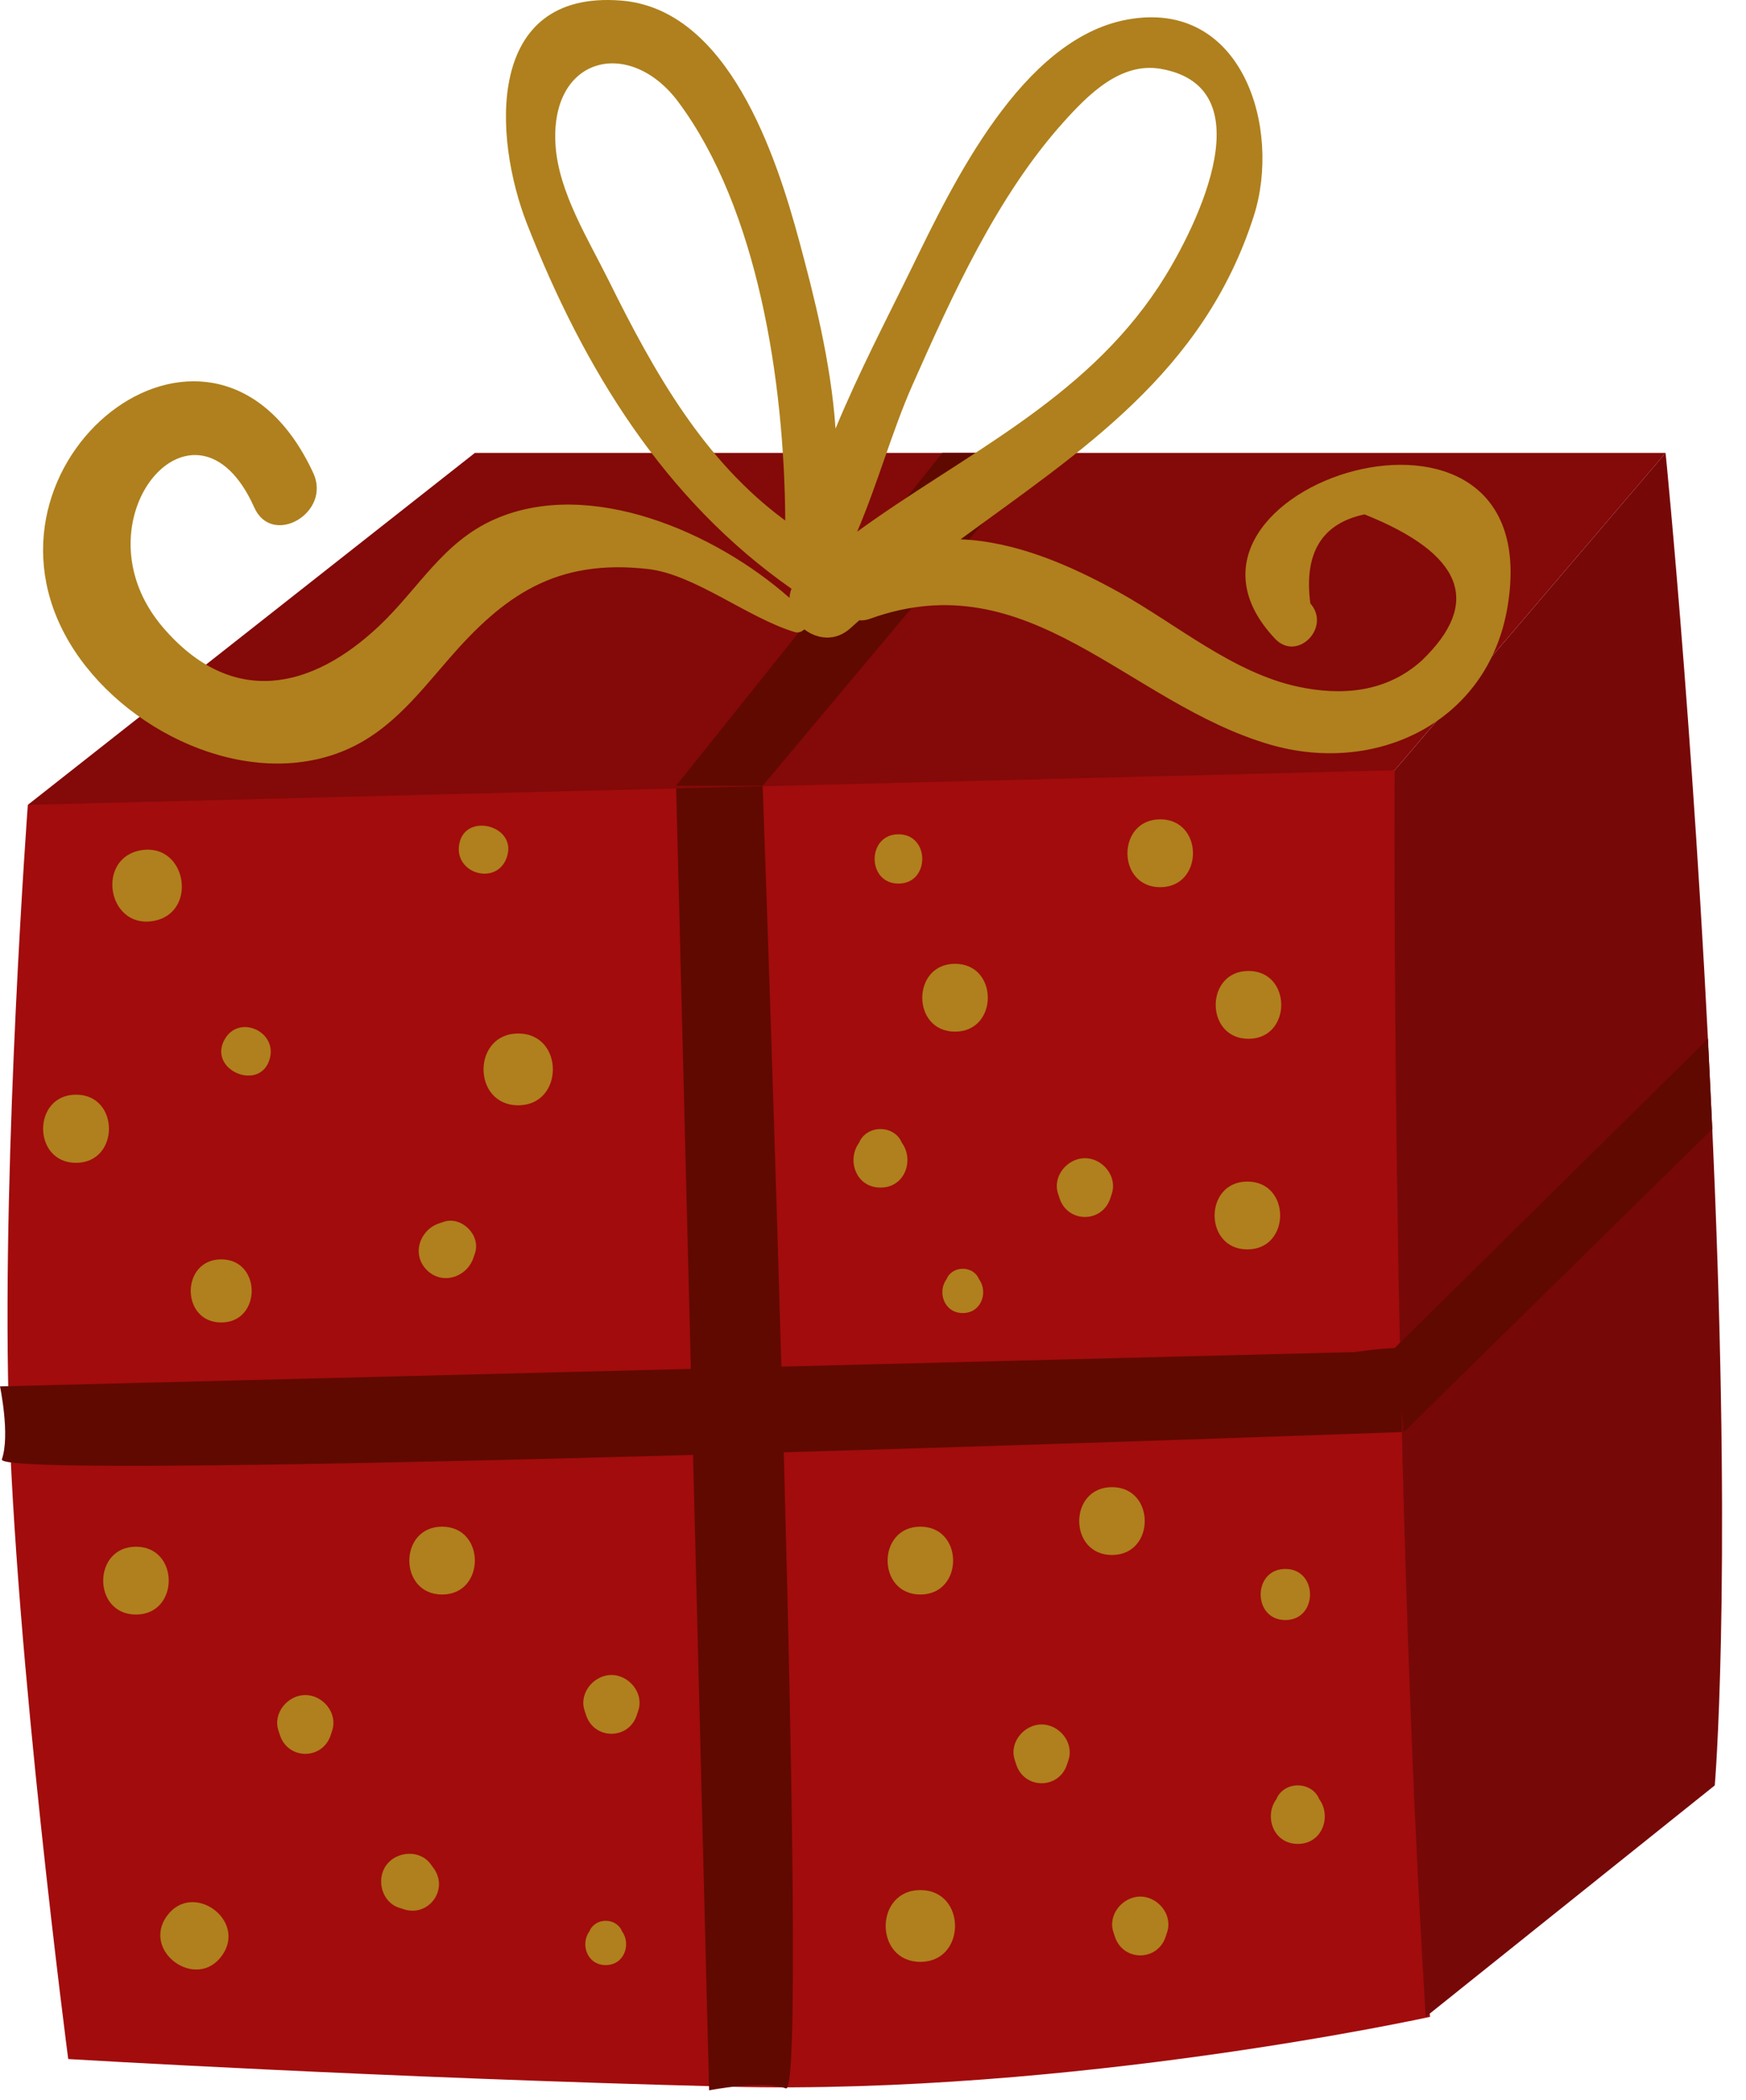
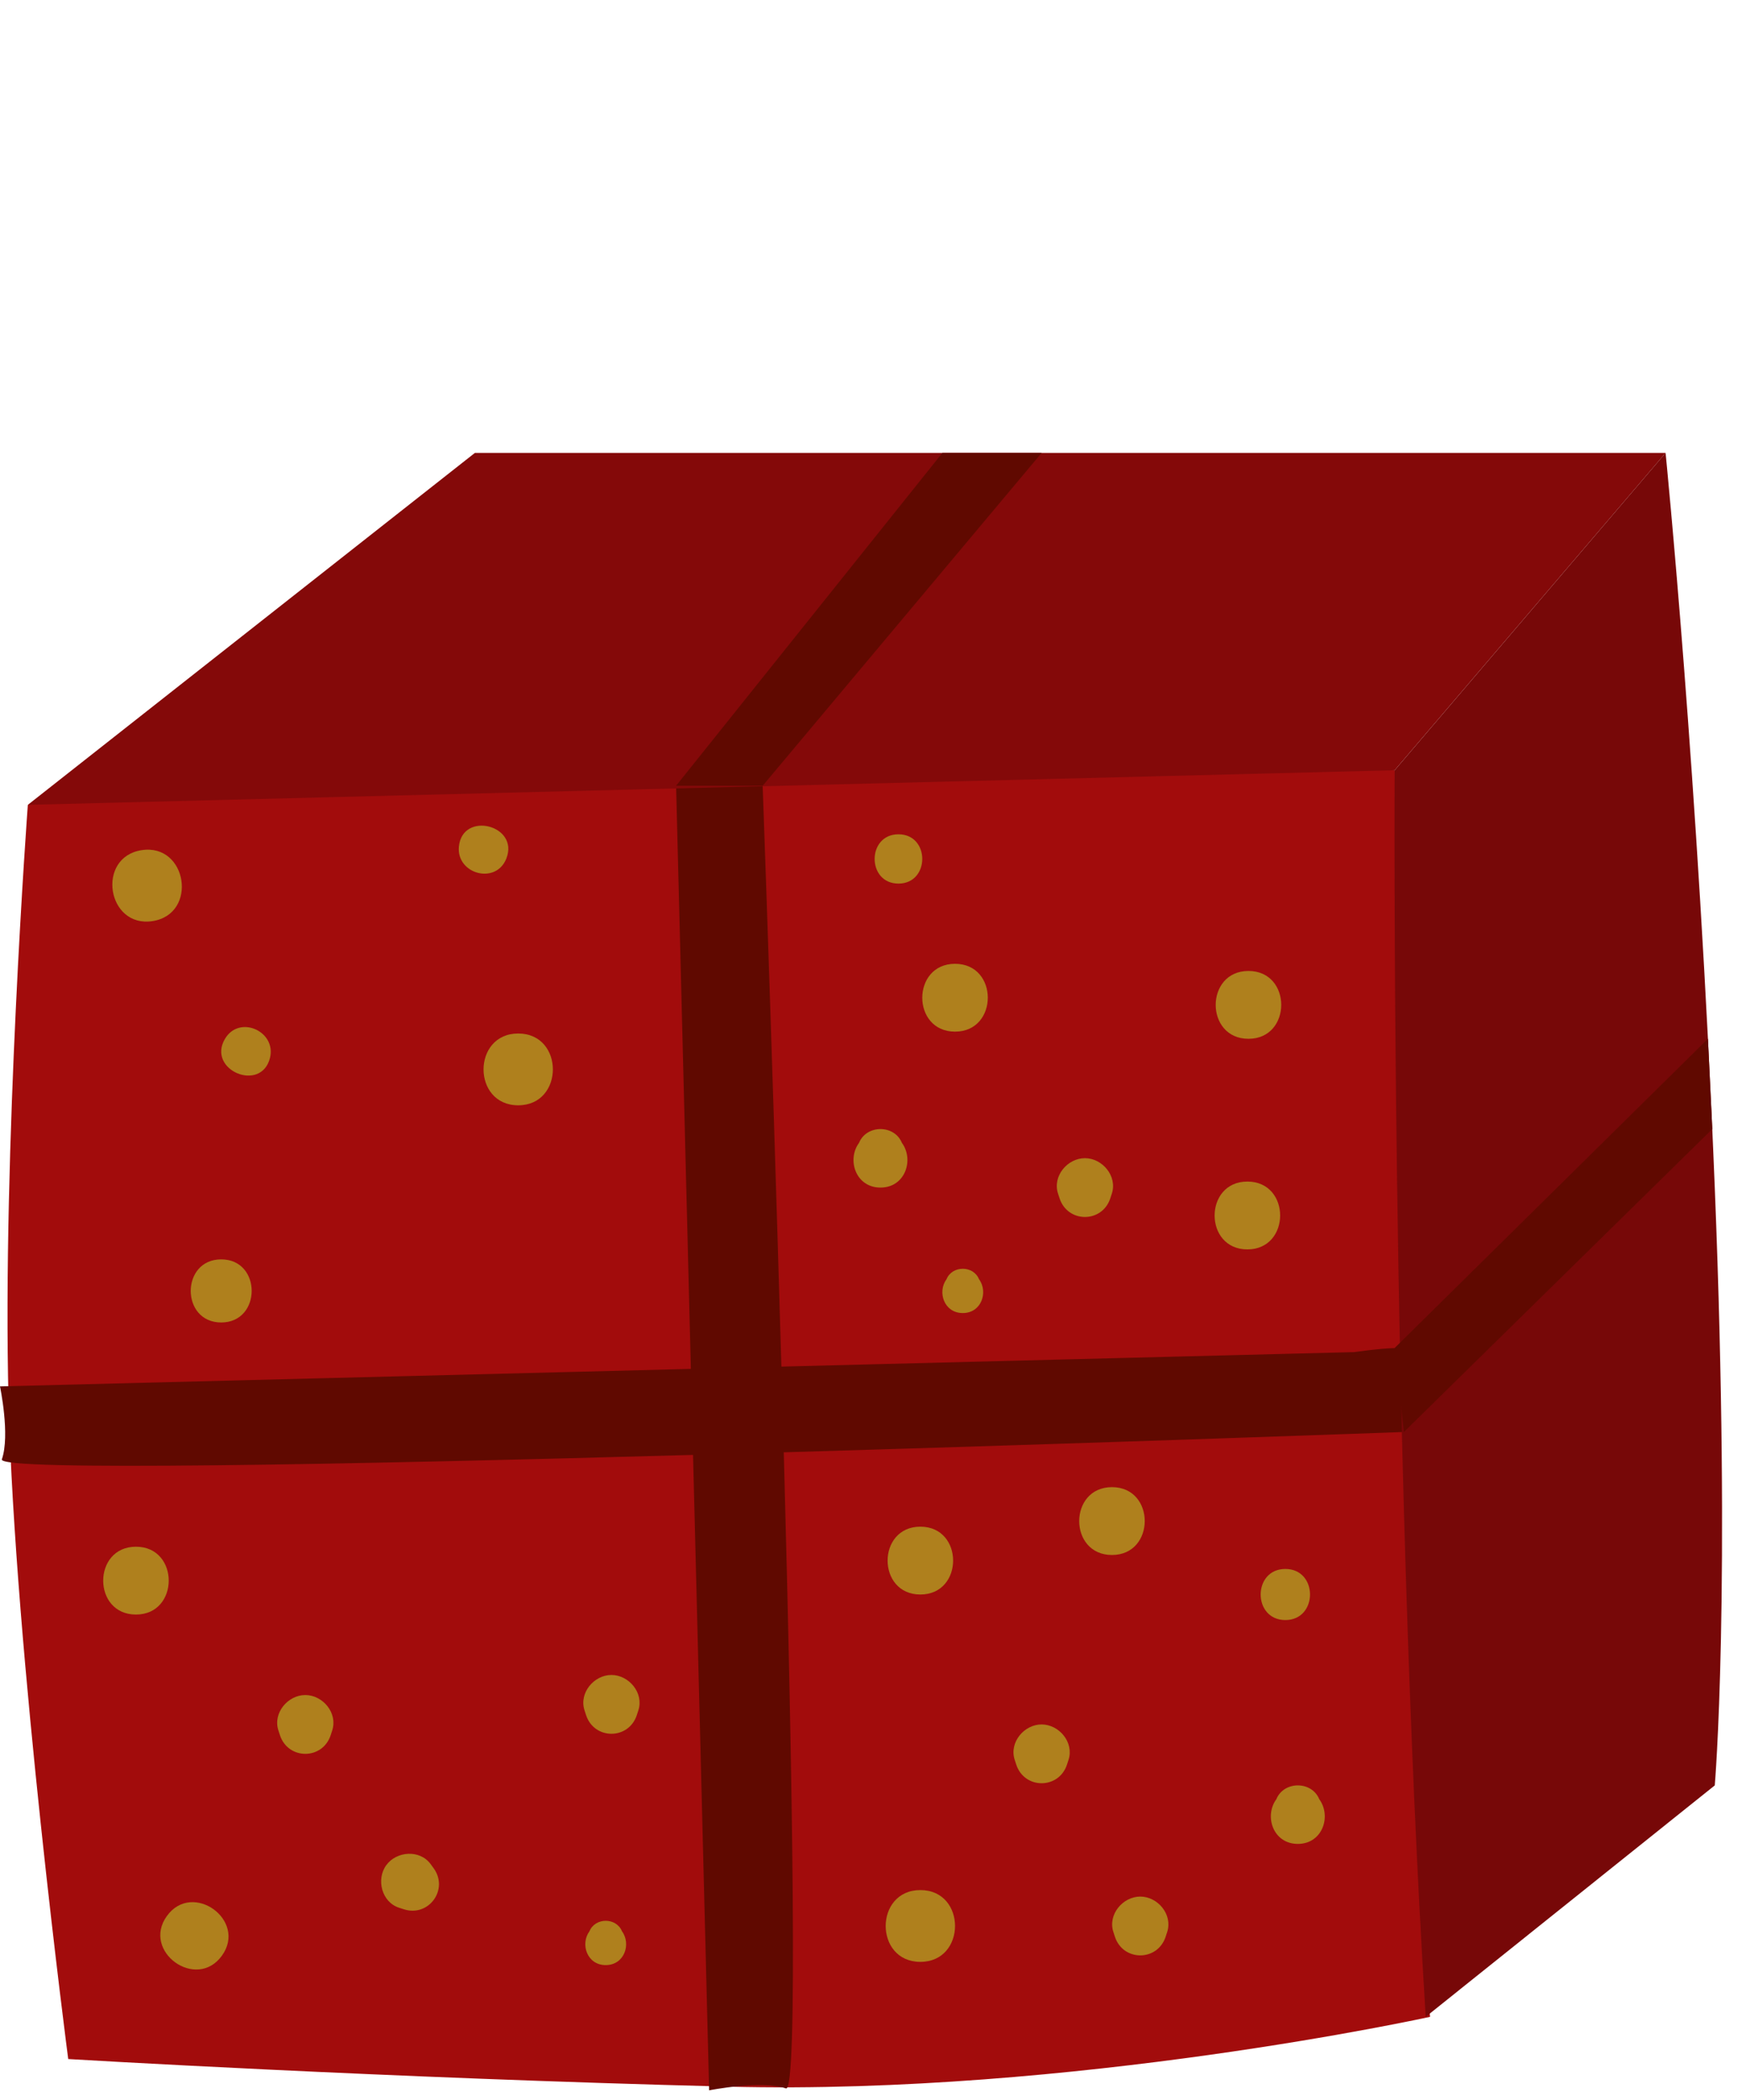
<svg xmlns="http://www.w3.org/2000/svg" width="69" height="83" viewBox="0 0 69 83" fill="none">
  <path d="M1.1 31.808C1.1 31.808 11.899 28.694 25.836 28.684C39.773 28.674 55.115 30.44 55.115 30.44C55.115 30.44 55.982 51.248 55.92 62.227C55.858 73.206 56.514 79.707 56.514 79.707C56.514 79.707 42.41 82.808 28.804 82.467C15.198 82.125 2.696 81.375 2.696 81.375C2.696 81.375 0.589 65.276 0.338 55.368C0.086 45.459 1.1 31.808 1.1 31.808Z" fill="#A20C0C" />
  <path d="M53.517 53.436C53.517 53.436 36.868 53.858 31.313 53.998C31.183 54.001 31.03 54.005 30.879 54.009C30.489 40.335 29.991 26.887 29.991 26.887C29.991 26.887 28.822 26.475 27.835 26.493C26.848 26.511 26.166 25.458 26.663 28.864C26.663 28.864 27.086 45.585 27.228 51.163C27.246 51.857 27.271 52.866 27.302 54.1C18.2 54.33 0 54.791 0 54.791C0 54.791 0.407 56.721 0.073 57.675C-0.093 58.149 13.583 57.885 27.388 57.499C27.631 67.089 28.024 82.612 28.024 82.612C28.024 82.612 30.057 82.201 31.062 82.535C31.534 82.692 31.326 70.441 30.974 57.396C43.681 57.024 55.482 56.593 55.482 56.593C55.482 56.593 55.894 55.483 55.877 54.546C55.86 53.61 56.909 52.961 53.517 53.436Z" fill="#600900" />
-   <path d="M3.005 43.262C1.272 43.262 1.269 45.956 3.005 45.956C4.738 45.955 4.741 43.262 3.005 43.262Z" fill="#AF801D" />
  <path d="M8.888 41.06C8.168 42.291 10.321 43.195 10.669 41.811C10.933 40.759 9.456 40.09 8.888 41.06Z" fill="#AF801D" />
  <path d="M8.742 49.771C7.138 49.771 7.135 52.265 8.742 52.265C10.346 52.264 10.349 49.771 8.742 49.771Z" fill="#AF801D" />
-   <path d="M17.532 48.288C17.473 48.308 17.413 48.328 17.354 48.348C16.58 48.608 16.255 49.58 16.867 50.192C17.479 50.804 18.451 50.479 18.711 49.705L18.771 49.527C19.01 48.816 18.243 48.049 17.532 48.288Z" fill="#AF801D" />
  <path d="M20.479 40.845C18.654 40.845 18.651 43.682 20.479 43.682C22.304 43.682 22.307 40.845 20.479 40.845Z" fill="#AF801D" />
  <path d="M20.01 33.93C20.532 32.602 18.265 32.042 18.135 33.463C18.036 34.543 19.599 34.976 20.01 33.93Z" fill="#AF801D" />
  <path d="M6.032 36.402C7.836 36.12 7.401 33.317 5.594 33.599C3.79 33.881 4.225 36.685 6.032 36.402Z" fill="#AF801D" />
  <path d="M37.742 38.09C36.017 38.09 36.014 40.771 37.742 40.771C39.467 40.771 39.47 38.09 37.742 38.09Z" fill="#AF801D" />
  <path d="M49.295 46.696C47.57 46.696 47.567 49.377 49.295 49.377C51.02 49.377 51.023 46.696 49.295 46.696Z" fill="#AF801D" />
  <path d="M42.875 45.772C42.184 45.772 41.588 46.481 41.811 47.168C41.831 47.231 41.851 47.293 41.872 47.355C42.192 48.342 43.558 48.343 43.879 47.355C43.899 47.293 43.919 47.231 43.94 47.168C44.161 46.48 43.565 45.772 42.875 45.772Z" fill="#AF801D" />
  <path d="M5.373 61.127C3.648 61.127 3.645 63.808 5.373 63.808C7.098 63.808 7.101 61.127 5.373 61.127Z" fill="#AF801D" />
  <path d="M12.065 66.989C11.374 66.989 10.778 67.698 11.001 68.385C11.021 68.448 11.041 68.51 11.062 68.572C11.382 69.559 12.748 69.56 13.069 68.572C13.089 68.51 13.109 68.447 13.13 68.385C13.352 67.697 12.756 66.989 12.065 66.989Z" fill="#AF801D" />
  <path d="M36.372 60.335C34.647 60.335 34.644 63.016 36.372 63.016C38.097 63.016 38.099 60.335 36.372 60.335Z" fill="#AF801D" />
  <path d="M41.163 68.151C40.472 68.151 39.876 68.86 40.099 69.547C40.119 69.61 40.139 69.672 40.16 69.734C40.48 70.721 41.846 70.722 42.167 69.734C42.187 69.672 42.207 69.609 42.228 69.547C42.45 68.859 41.854 68.151 41.163 68.151Z" fill="#AF801D" />
  <path d="M45.062 74.954C44.371 74.954 43.775 75.663 43.998 76.35C44.018 76.413 44.038 76.475 44.059 76.537C44.379 77.524 45.745 77.525 46.066 76.537C46.086 76.475 46.106 76.412 46.127 76.35C46.349 75.662 45.753 74.954 45.062 74.954Z" fill="#AF801D" />
-   <path d="M17.471 60.335C15.746 60.335 15.743 63.016 17.471 63.016C19.196 63.016 19.199 60.335 17.471 60.335Z" fill="#AF801D" />
  <path d="M49.338 38.373C47.613 38.373 47.61 41.054 49.338 41.054C51.063 41.054 51.066 38.373 49.338 38.373Z" fill="#AF801D" />
  <path d="M35.506 32.972C34.252 32.972 34.25 34.92 35.506 34.92C36.759 34.92 36.762 32.972 35.506 32.972Z" fill="#AF801D" />
-   <path d="M45.85 32.381C44.125 32.381 44.122 35.062 45.85 35.062C47.575 35.062 47.578 32.381 45.85 32.381Z" fill="#AF801D" />
  <path d="M24.163 66.196C23.472 66.196 22.876 66.905 23.099 67.592C23.119 67.655 23.139 67.717 23.16 67.779C23.48 68.766 24.846 68.767 25.167 67.779C25.187 67.717 25.207 67.654 25.228 67.592C25.45 66.905 24.854 66.196 24.163 66.196Z" fill="#AF801D" />
  <path d="M6.595 75.722C5.587 77.122 7.761 78.691 8.77 77.289C9.779 75.889 7.605 74.32 6.595 75.722Z" fill="#AF801D" />
  <path d="M15.262 73.717C14.858 74.277 15.085 75.175 15.773 75.396C15.836 75.416 15.898 75.436 15.96 75.456C16.948 75.773 17.747 74.665 17.133 73.828C17.094 73.775 17.056 73.723 17.017 73.669C16.589 73.086 15.666 73.156 15.262 73.717Z" fill="#AF801D" />
  <path d="M35.642 45.166C35.346 44.441 34.245 44.44 33.948 45.166C33.457 45.834 33.817 46.934 34.795 46.934C35.774 46.935 36.132 45.834 35.642 45.166Z" fill="#AF801D" />
  <path d="M24.579 76.323C24.355 75.774 23.521 75.774 23.296 76.323C22.924 76.828 23.197 77.662 23.937 77.662C24.679 77.661 24.95 76.828 24.579 76.323Z" fill="#AF801D" />
  <path d="M38.689 50.554C38.465 50.005 37.631 50.005 37.406 50.554C37.034 51.059 37.307 51.893 38.047 51.893C38.789 51.893 39.06 51.059 38.689 50.554Z" fill="#AF801D" />
  <path d="M36.372 74.697C34.547 74.697 34.543 77.534 36.372 77.534C38.197 77.534 38.2 74.697 36.372 74.697Z" fill="#AF801D" />
  <path d="M43.944 58.773C42.219 58.773 42.216 61.454 43.944 61.454C45.669 61.454 45.672 58.773 43.944 58.773Z" fill="#AF801D" />
  <path d="M50.795 62.006C49.496 62.006 49.494 64.025 50.795 64.025C52.094 64.025 52.097 62.006 50.795 62.006Z" fill="#AF801D" />
  <path d="M52.135 71.104C51.839 70.379 50.738 70.378 50.441 71.104C49.95 71.771 50.31 72.872 51.288 72.872C52.268 72.872 52.626 71.772 52.135 71.104Z" fill="#AF801D" />
  <path d="M18.766 17.9L1.1 31.808L55.115 30.44L65.822 17.9H18.766Z" fill="#840909" />
  <path d="M56.342 79.707L67.766 70.56C67.766 70.56 68.414 63.048 67.766 46.935C67.118 30.821 65.822 17.9 65.822 17.9L55.115 30.441C55.115 30.441 54.961 57.343 56.342 79.707Z" fill="#770808" />
  <path d="M30.141 31.053L41.163 17.9H37.241L26.719 31.053H30.141Z" fill="#600900" />
  <path d="M67.495 41.054L55.109 53.28L55.482 56.593L67.667 44.622L67.495 41.054Z" fill="#600900" />
-   <path d="M50.388 25.242C51.266 26.173 52.617 24.793 51.783 23.847C51.522 21.858 52.237 20.684 53.926 20.329C57.817 21.887 58.574 23.809 56.197 26.095C54.79 27.377 53.005 27.508 51.282 27.136C48.714 26.581 46.486 24.663 44.233 23.412C42.238 22.304 40.1 21.399 37.961 21.314C42.709 17.826 47.561 14.746 49.548 8.537C50.655 5.077 49.105 -0.053 44.557 0.772C40.377 1.53 37.655 7.258 36.024 10.601C35.095 12.505 33.944 14.701 33.019 16.94C32.841 14.304 32.141 11.587 31.585 9.528C30.677 6.166 28.789 0.358 24.542 0.022C19.156 -0.403 19.49 5.441 20.833 8.864C23.08 14.591 26.259 19.757 31.28 23.268C31.227 23.386 31.212 23.507 31.2 23.628C28.249 21.02 23.309 18.875 19.563 20.515C17.503 21.417 16.561 23.244 14.992 24.729C12.306 27.271 9.162 27.96 6.45 24.807C2.839 20.61 7.721 14.841 10.049 20.057C10.753 21.633 13.11 20.269 12.38 18.694C8.542 10.414 -1.212 17.948 2.55 25.049C4.444 28.622 9.33 31.177 13.268 29.794C15.253 29.097 16.423 27.557 17.744 26.034C19.888 23.564 21.946 22.068 25.614 22.489C27.454 22.701 29.522 24.402 31.398 24.978C31.557 25.026 31.685 24.965 31.786 24.873C32.294 25.264 33.028 25.368 33.628 24.809C33.736 24.709 33.848 24.615 33.958 24.516C34.089 24.526 34.23 24.509 34.383 24.454C40.689 22.174 44.55 27.776 50.179 29.423C54.373 30.65 58.809 28.557 59.575 23.986C61.262 13.932 44.775 19.291 50.388 25.242ZM24.064 11.104C23.258 9.475 22.088 7.618 21.956 5.772C21.703 2.212 24.889 1.451 26.809 4.033C29.947 8.255 30.995 15.046 31.033 20.572C27.834 18.225 25.868 14.751 24.064 11.104ZM36.058 15.219C37.628 11.675 39.401 7.755 42.017 4.839C42.999 3.745 44.283 2.436 45.887 2.723C50.194 3.493 47.048 9.416 45.789 11.326C42.804 15.853 38.062 17.968 33.874 21.013C34.683 19.124 35.256 17.03 36.058 15.219Z" fill="#AF801D" />
</svg>